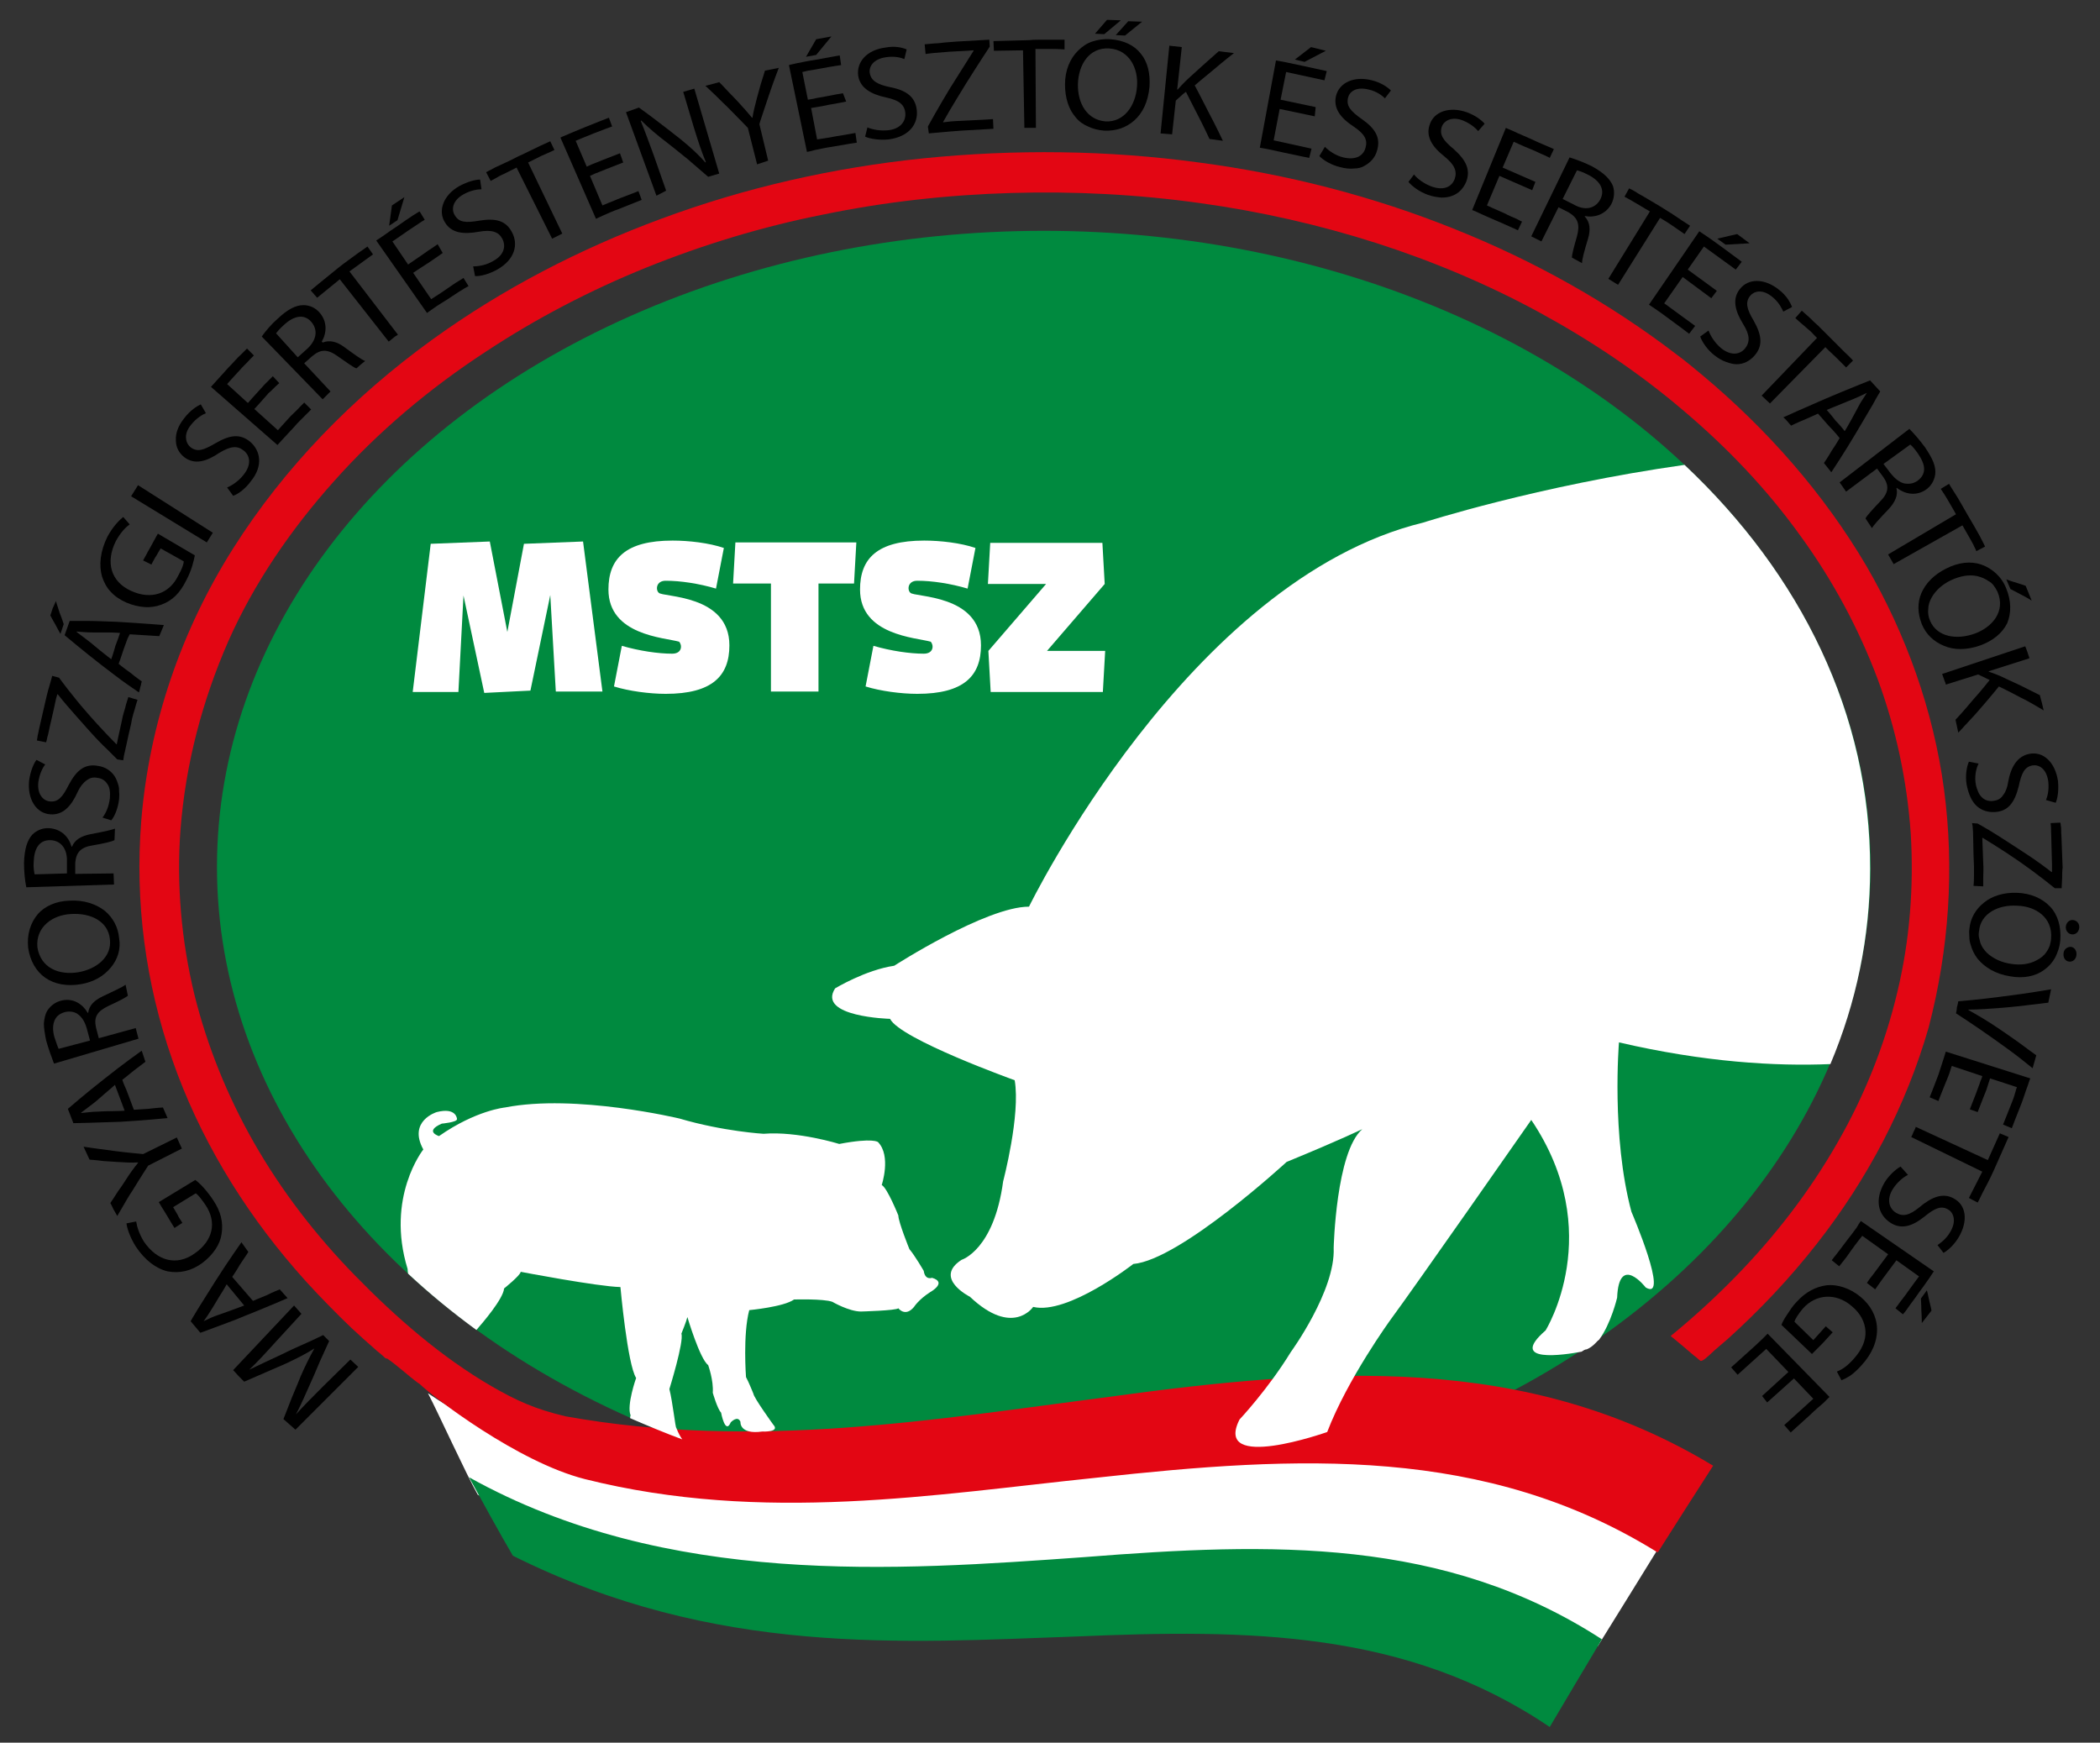
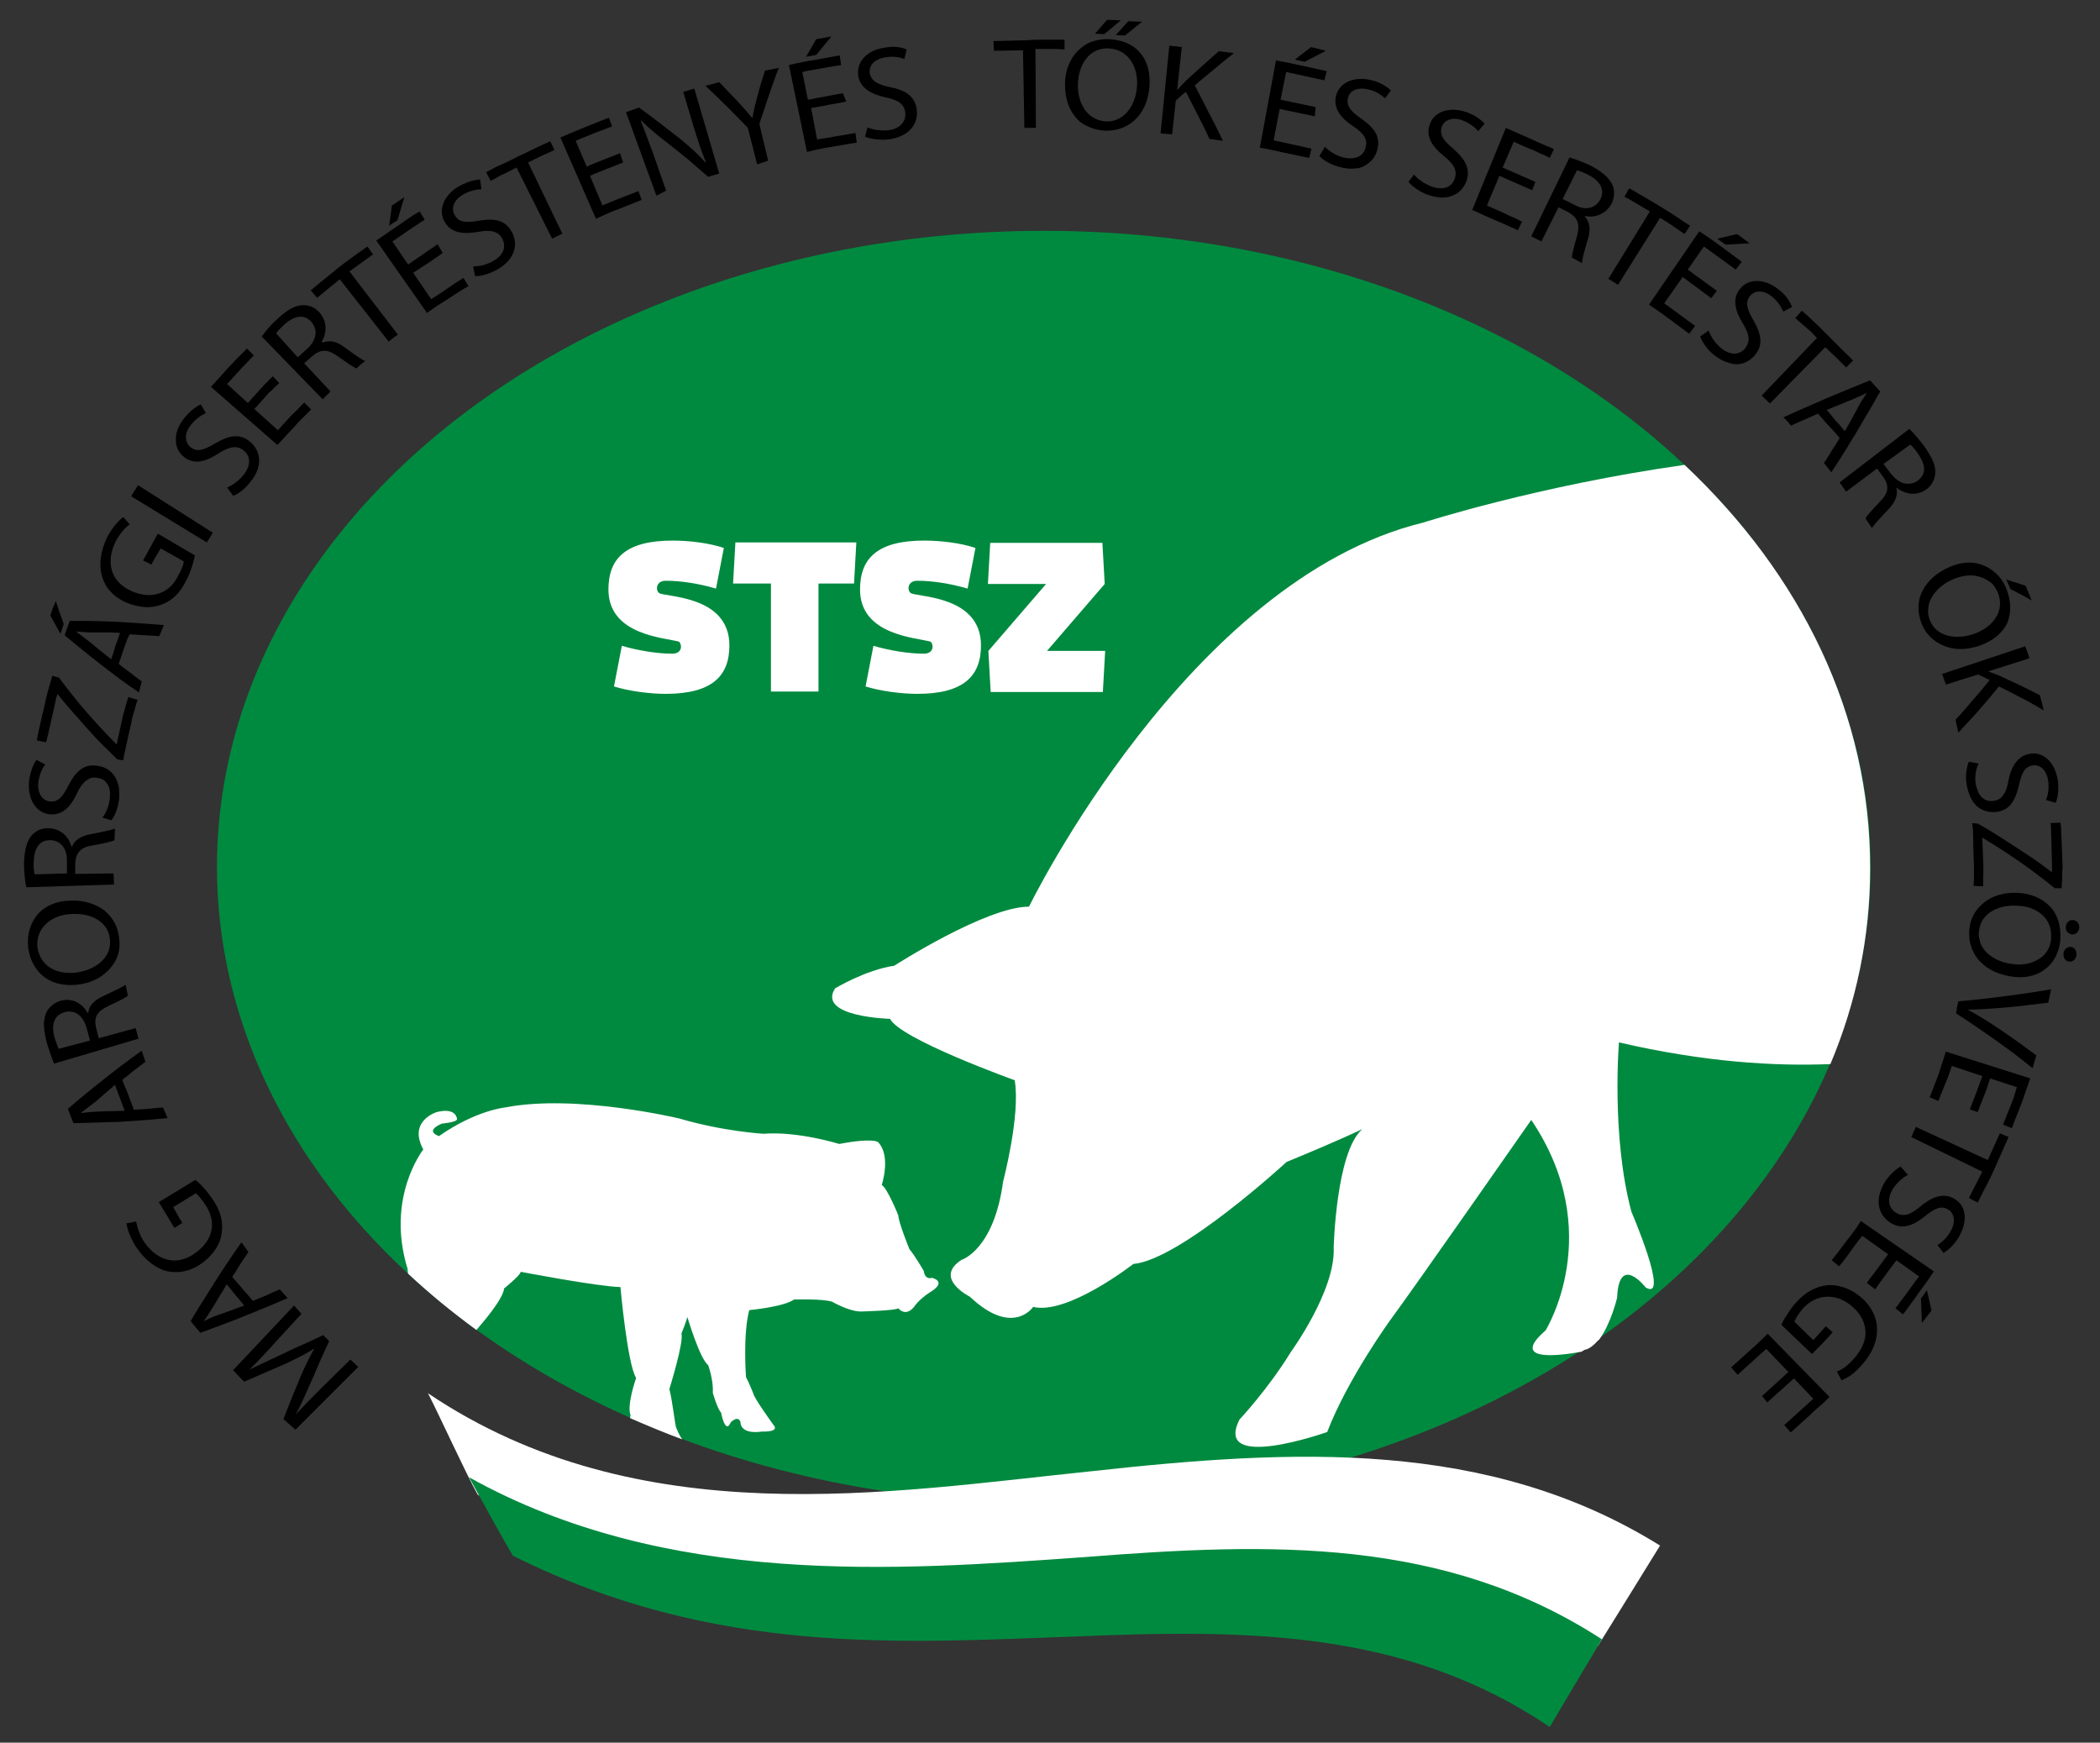
<svg xmlns="http://www.w3.org/2000/svg" x="0px" y="0px" viewBox="0 0 454.9 377.5" style="enable-background:new 0 0 454.9 377.5;" xml:space="preserve">
  <rect x="0" y="0" width="454.9" height="377.5" fill="#333333" stroke="none" />
  <style type="text/css">	.st0{fill:#008A3F;}	.st1{fill:#FFFFFF;}	.st2{fill:#E30613;}</style>
  <g id="alaptónus">
    <ellipse class="st0" cx="226.1" cy="187.8" rx="179.1" ry="137.8" />
  </g>
  <g id="Ebene_8">
    <g>
      <path class="st1" d="M346.1,356.6c-34.2-22-71.8-19.6-112.4-16.3c-40.6,2.9-83.2,4.8-130.2-16.5c-2.5-4.4-8.5-17.6-10.8-22    c45.7,30.8,100,21.4,143.7,16.9c43.7-4.8,85.9-7.1,123.2,16.1C355.8,341,350,350.3,346.1,356.6z" />
    </g>
  </g>
  <g id="p_x2B_f_x2B_z_1_">
    <g>
      <path d="M65.3,284.6l-1.6-1.8c0,0-3.3,3.5-6.6,7c-3.3,3.5-6.6,7-6.6,7s0.6,0.6,1.2,1.3c0.6,0.6,1.2,1.2,1.2,1.2s2.3-1,4.6-2    c2.3-1,4.6-2,4.6-2c2.3-1.1,4.3-2.1,6-3.2l0,0c-1,1.8-2,3.8-3,6.1c0,0-0.9,2.3-1.9,4.6c-0.9,2.3-1.8,4.6-1.8,4.6l2.6,2.3    c0,0,3.4-3.4,6.8-6.8c3.4-3.4,6.8-6.8,6.8-6.8l-1.7-1.6l-5.9,5.8c-2.1,2.1-4.3,4.3-5.9,6.1l0,0c1.1-2.1,2.1-4.4,3.3-7.1    c0,0,1-2.2,1.9-4.4c1-2.2,2-4.4,2-4.4l-1.3-1.3c0,0-2.2,1.1-4.5,2.1c-2.3,1-4.5,2.1-4.5,2.1c-2.6,1.2-4.9,2.3-7,3.3l0,0    c1.7-1.6,3.9-4,5.7-6L65.3,284.6z" />
      <path d="M50.3,276.6c0,0,0.9-1.3,1.7-2.7c0.9-1.3,1.8-2.7,1.8-2.7l-1.5-2.1c0,0-2.9,4.1-5.7,8.5c-1.4,2.2-2.7,4.3-3.7,5.9    c-1,1.6-1.6,2.7-1.6,2.7l2.1,2.5c0,0,1.2-0.4,3-1.1c1.8-0.7,4.2-1.5,6.5-2.5c4.8-1.9,9.4-3.9,9.4-3.9l-1.7-1.9    c0,0-1.5,0.6-2.9,1.3c-1.5,0.6-2.9,1.2-2.9,1.2L50.3,276.6z M52.9,282.8c0,0-1.4,0.5-2.7,1c-1.4,0.5-2.8,1-2.8,1    c-1.2,0.4-2.3,0.9-3.3,1.4l0,0c0.7-0.9,1.3-1.9,2-3c0,0,0.8-1.3,1.5-2.5c0.8-1.2,1.5-2.5,1.5-2.5L52.9,282.8z" />
      <path d="M34.4,260.4c0,0,0.8,1.4,1.7,2.8c0.8,1.4,1.7,2.8,1.7,2.8l1.7-1.1c0,0-0.1-0.2-0.3-0.5c-0.2-0.3-0.5-0.7-0.7-1.2    c-0.5-0.9-1-1.7-1-1.7l4.9-3c0.5,0.3,1.2,1.2,2.1,2.5c2.5,3.7,1.7,7.7-2.3,10.5c-3.9,2.8-8.1,1.7-11-2.5c-1.1-1.8-1.5-3.2-1.7-4.4    l-2.1,0.4c0.1,1,0.7,2.9,2,5c2,3,4.4,4.8,6.9,5.4c2.6,0.5,5.2-0.1,7.5-1.8c2.4-1.8,3.9-4.1,4.2-6.3c0.4-2.6-0.2-4.9-1.8-7.3    c-1.4-2.1-2.9-3.7-3.9-4.4L34.4,260.4z" />
-       <path d="M38.3,246.4l-7.3,3.6c0,0-0.8-0.1-2-0.2c-1.2-0.1-2.8-0.3-4.4-0.5c-3.2-0.4-6.5-0.9-6.5-0.9l1.3,2.8c0,0,1.5,0.1,3,0.3    c1.5,0.1,3,0.2,3,0.2c1.6,0.1,3.1,0.2,4.5,0.1l0,0.1c-0.9,1.1-1.7,2.2-2.6,3.6c0,0-0.8,1.3-1.7,2.5c-0.8,1.3-1.7,2.6-1.7,2.6    s0.4,0.7,0.7,1.4c0.4,0.7,0.8,1.4,0.8,1.4s0.4-0.7,1-1.7c0.6-1,1.4-2.5,2.3-3.8c1.7-2.8,3.4-5.4,3.4-5.4l7.3-3.7L38.3,246.4z" />
      <path d="M26.5,233.9c0,0,1.3-1,2.5-2c1.3-1,2.5-1.9,2.5-1.9l-0.8-2.4c0,0-4.1,2.9-8.1,6.1c-4.1,3.2-7.9,6.5-7.9,6.5l1.2,3.1    c0,0,5.1-0.1,10.2-0.3c5.1-0.3,10.2-0.8,10.2-0.8l-1-2.3c0,0-1.6,0.1-3.2,0.3c-1.6,0.1-3.1,0.2-3.1,0.2s-0.6-1.6-1.2-3.2    c-0.3-0.8-0.6-1.6-0.9-2.2C26.6,234.3,26.5,233.9,26.5,233.9z M27,240.6c0,0-1.5,0.1-2.9,0.1c-1.5,0-2.9,0.1-2.9,0.1    c-1.2,0-2.5,0.2-3.6,0.3l0-0.1c0.9-0.7,1.9-1.4,2.9-2.2c0,0,1.1-0.9,2.2-1.9c1.1-0.9,2.2-1.9,2.2-1.9L27,240.6z" />
      <path d="M30,225l-0.6-2.3l-8,2.2l-0.6-2.3c-0.5-2.3,0.2-3.5,2.7-4.7c2.2-1,3.7-1.8,4.2-2.2l-0.5-2.4c-0.6,0.5-2.4,1.3-4.9,2.5    c-1.9,0.9-3,2-3.2,3.6l-0.1,0c-1.1-1.9-3.1-3.2-5.5-2.7c-1.5,0.3-2.6,1.2-3.3,2.3c-0.4,0.7-0.6,1.6-0.7,2.7c0,1,0.2,2.2,0.5,3.7    c0.5,1.8,1.2,3.7,1.7,5L30,225z M12.7,227.2c-0.2-0.4-0.5-1.3-0.9-2.5c-0.4-1.4-0.4-2.6,0-3.6c0.4-1,1.2-1.6,2.4-1.9    c1.1-0.2,2.1,0,2.8,0.6c0.8,0.6,1.4,1.6,1.8,3l0.7,2.6L12.7,227.2z" />
      <path d="M6.1,205.3c0.4,2.8,1.7,5.1,3.7,6.5c2,1.4,4.7,1.9,7.7,1.4c2.9-0.5,5-1.8,6.5-3.6c1.5-1.8,2.2-4,1.8-6.4    c-0.2-2.3-1.3-4.4-3.1-5.9c-0.9-0.7-2-1.3-3.3-1.7c-1.3-0.4-2.7-0.6-4.4-0.5c-2.9,0.1-5.3,1.2-6.8,2.9    C6.6,199.9,5.8,202.4,6.1,205.3z M8.1,205.2c-0.4-4.5,3.4-7,7.2-7.2c4.4-0.3,8.1,1.6,8.5,5.4c0.5,3.8-2.8,6.5-6.8,7.2    C12.8,211.3,8.8,209.7,8.1,205.2z" />
      <path d="M24.7,191.6l-0.1-2.4l-8.3,0.1c0,0,0-0.6,0-1.2c0-0.6,0-1.2,0-1.2c0.2-2.3,1.2-3.4,3.9-3.8c2.4-0.4,4-0.8,4.6-1.1l0.1-2.5    c-0.8,0.3-2.6,0.7-5.3,1.2c-2,0.4-3.4,1.2-4,2.7l-0.1,0c-0.6-2.1-2.2-3.8-4.8-4c-1.5-0.1-2.8,0.5-3.7,1.4    c-1.1,1.2-1.7,3.1-1.8,6.1c0,1.9,0.2,3.9,0.5,5.3L24.7,191.6z M7.5,189.4c-0.1-0.5-0.3-1.4-0.2-2.7c0.1-2.9,1.2-4.8,3.7-4.7    c2.2,0.1,3.6,1.9,3.5,4.6c0,0,0,0.7,0,1.3c0,0.7,0,1.3,0,1.3L7.5,189.4z" />
      <path d="M24.1,177.7c0.8-0.9,1.5-2.8,1.7-4.6c0-0.5,0.1-1.1,0-1.5c0-0.5,0-0.9-0.1-1.3c-0.2-0.8-0.5-1.6-0.9-2.2    c-0.8-1.2-2.1-2-3.6-2.2c-2.8-0.5-4.6,0.9-6.3,4.1c-1.3,2.6-2.3,3.8-4.1,3.6c-1.3-0.1-2.8-1.4-2.5-4.2c0.3-1.9,1-3.2,1.5-3.8    l-1.9-1c-0.6,0.8-1.3,2.4-1.6,4.5c-0.4,4.1,1.6,7.1,4.6,7.3c2.7,0.2,4.5-1.7,5.9-4.8c0.6-1.3,1.3-2.1,2-2.6    c0.7-0.5,1.4-0.7,2.3-0.5c1,0.1,1.7,0.6,2.2,1.4c0.5,0.7,0.6,1.8,0.5,3c-0.2,1.7-0.8,3.2-1.6,4.2L24.1,177.7z" />
      <path d="M26.7,164.7c0,0,0-0.2,0.1-0.6c0-0.4,0.2-0.9,0.3-1.5c0.3-1.2,0.6-2.9,1-4.5c0.2-0.8,0.4-1.7,0.5-2.4    c0.2-0.8,0.4-1.5,0.6-2.1c0.3-1.2,0.6-2,0.6-2l-2-0.6c0,0-0.2,0.6-0.5,1.6c-0.2,1-0.7,2.2-0.9,3.5c-0.6,2.6-1.1,5.1-1.1,5.1    l-0.1,0c0,0-3.3-3.3-6.4-6.9c-1.6-1.8-3-3.6-4.2-5.1c-1.1-1.4-1.8-2.4-1.8-2.4l-1.5-0.4c0,0-0.2,0.9-0.6,2.2    c-0.2,0.6-0.4,1.4-0.6,2.2c-0.2,0.8-0.4,1.7-0.6,2.6c-0.4,1.8-0.8,3.5-1.1,4.8c-0.1,0.7-0.3,1.2-0.3,1.6c-0.1,0.4-0.1,0.6-0.1,0.6    l2,0.4c0,0,0-0.2,0.1-0.4c0.1-0.3,0.1-0.7,0.3-1.2c0.2-1,0.5-2.3,0.8-3.6c0.3-1.3,0.6-2.6,0.8-3.6c0.1-0.5,0.2-0.9,0.3-1.2    c0.1-0.3,0.1-0.4,0.1-0.4l0.1,0c0,0,0.2,0.2,0.5,0.6c0.3,0.4,0.8,1,1.4,1.7c1.2,1.4,2.8,3.2,4.4,5c1.6,1.8,3.2,3.5,4.5,4.7    c0.6,0.6,1.1,1.1,1.5,1.5c0.4,0.4,0.6,0.6,0.6,0.6L26.7,164.7z" />
      <path d="M28.1,137.4c0,0,1.6,0.1,3.2,0.2c1.6,0.1,3.2,0.2,3.2,0.2l1-2.4c0,0-5-0.4-10.1-0.7c-2.6-0.1-5.1-0.2-7.1-0.2    c-1.9,0-3.2,0-3.2,0l-1.1,3.1c0,0,3.9,3.3,7.9,6.4c2,1.5,4,3.1,5.6,4.2c1.6,1.1,2.6,1.8,2.6,1.8s0.2-0.6,0.3-1.2    c0.1-0.3,0.2-0.6,0.2-0.8c0.1-0.2,0.1-0.4,0.1-0.4s-1.3-0.9-2.5-1.9c-1.3-0.9-2.5-1.9-2.5-1.9s0.6-1.6,1.1-3.2    c0.3-0.8,0.6-1.6,0.8-2.2C27.9,137.8,28.1,137.4,28.1,137.4z M24.1,142.8c0,0-1.2-0.9-2.3-1.8c-1.1-0.9-2.3-1.9-2.3-1.9    c-1-0.8-2-1.5-2.9-2.2l0-0.1c1.1,0.1,2.3,0.2,3.6,0.2c0,0,1.5,0,2.9,0c1.5,0,2.9,0.1,2.9,0.1s-0.1,0.3-0.3,0.9    c-0.2,0.5-0.4,1.2-0.7,1.9C24.6,141.4,24.1,142.8,24.1,142.8z M10.9,133.3c0,0,0.5,1,1.1,2c0.5,1,1.1,2,1.1,2l0.7-2.1    c0,0-0.4-1.3-0.9-2.5c-0.4-1.3-0.8-2.5-0.8-2.5s-0.3,0.8-0.7,1.6C11.2,132.5,10.9,133.3,10.9,133.3z" />
      <path d="M34.2,115.6c0,0-0.8,1.4-1.6,2.9c-0.4,0.7-0.8,1.4-1.1,2c-0.3,0.5-0.5,0.9-0.5,0.9l1.8,0.9c0,0,0.1-0.2,0.3-0.6    c0.2-0.3,0.4-0.8,0.7-1.2c0.5-0.9,1-1.7,1-1.7l5,2.8c0,0.6-0.4,1.7-1.2,3.1c-1.9,3.9-5.8,5.3-10.2,3.3c-4.4-2-5.6-6.2-3.3-10.8    c1-1.8,2-2.9,3-3.6l-1.4-1.6c-0.8,0.6-2.2,2-3.4,4.2c-1.6,3.2-1.9,6.2-1.2,8.7c0.4,1.2,1,2.4,1.9,3.3c0.9,1,2,1.7,3.3,2.3    c1.4,0.6,2.7,0.9,4,1c1.3,0.1,2.5-0.1,3.6-0.5c2.5-0.9,4.1-2.6,5.4-5.2c1.2-2.2,1.7-4.4,1.9-5.5L34.2,115.6z" />
      <path d="M28.4,107.5l16.4,10l1.3-2.1l-16.2-10.3L28.4,107.5z" />
      <path d="M50.5,107.4c1.2-0.4,2.8-1.7,3.8-3.1c2.8-3.4,2.1-6.7-0.1-8.6c-2.2-1.8-4.4-1.5-7.5,0.3c-2.6,1.5-3.9,2-5.4,0.9    c-0.5-0.4-0.9-1-1-1.9c-0.1-0.9,0.2-1.9,1.1-3c1.2-1.5,2.5-2.2,3.2-2.5l-1.1-1.9c-0.9,0.4-2.3,1.3-3.6,3c-1.3,1.6-1.9,3.3-1.8,4.8    c0,1.5,0.7,2.8,1.9,3.7c2.2,1.6,4.7,0.9,7.5-1c2.5-1.5,3.9-1.6,5.3-0.5c1.5,1.2,1.6,3.2,0,5.2c-1,1.3-2.4,2.3-3.6,2.8L50.5,107.4z    " />
      <path d="M59.1,81.5c0,0-0.3,0.3-0.9,0.9c-0.3,0.3-0.6,0.6-0.9,0.9c-0.3,0.3-0.6,0.7-1,1.1c-1.3,1.4-2.6,2.9-2.6,2.9l-4.5-4.1    c0,0,1.4-1.6,2.9-3.2c0.7-0.8,1.5-1.5,2-2.1c0.6-0.6,0.9-0.9,0.9-0.9l-1.5-1.5c0,0-0.5,0.5-1.3,1.3c-0.8,0.7-1.7,1.8-2.7,2.8    c-1.9,2.1-3.8,4.2-3.8,4.2l14.4,12.6c0,0,1.8-2,3.6-3.9c0.4-0.5,0.9-1,1.3-1.4c0.4-0.4,0.9-0.9,1.2-1.2c0.7-0.7,1.2-1.2,1.2-1.2    l-1.5-1.5c0,0-0.4,0.4-0.9,0.9c-0.5,0.6-1.3,1.3-2,2c-1.4,1.5-2.8,3.1-2.8,3.1l-5.1-4.6c0,0,1.3-1.4,2.6-2.9c0.3-0.4,0.6-0.7,1-1    c0.3-0.3,0.6-0.6,0.9-0.9c0.5-0.5,0.9-0.8,0.9-0.8L59.1,81.5z" />
      <path d="M69.9,86.5l1.7-1.7l-5.7-6.1c0,0,0.4-0.4,0.9-0.8c0.4-0.4,0.9-0.8,0.9-0.8c1.8-1.5,3.3-1.5,5.5,0.1c2,1.4,3.4,2.4,4,2.6    c0,0,0.5-0.4,0.9-0.8c0.5-0.4,1-0.8,1-0.8c-0.8-0.3-2.3-1.4-4.5-3c-1.6-1.2-3.2-1.6-4.7-1L69.7,74c1.1-1.9,1.2-4.3-0.4-6.2    c-1-1.2-2.3-1.7-3.6-1.7c-1.6,0-3.4,0.9-5.5,2.9c-0.7,0.6-1.4,1.3-2,2c-0.6,0.7-1.1,1.3-1.5,1.9L69.9,86.5z M59.8,72.2    c0.3-0.4,0.9-1.1,1.8-1.9c2.1-1.9,4.3-2.4,5.9-0.5c1.4,1.7,1.1,3.9-1,5.8l-2,1.8L59.8,72.2z" />
      <path d="M84.2,74c0,0,0.5-0.4,1-0.8c0.2-0.2,0.5-0.4,0.7-0.5c0.2-0.1,0.3-0.2,0.3-0.2L75.7,58.8l5.1-3.7l-1.2-1.7    c0,0-0.8,0.6-2,1.4c-1.2,0.9-2.8,2-4.3,3.2c-3,2.4-6,4.9-6,4.9l1.4,1.6l4.9-4L84.2,74z" />
      <path d="M94.8,52.9c0,0-0.4,0.3-1,0.7c-0.6,0.4-1.4,0.9-2.2,1.5c-1.6,1.1-3.2,2.2-3.2,2.2l-3.4-5c0,0,1.8-1.2,3.5-2.4    c0.9-0.6,1.8-1.2,2.4-1.6c0.3-0.2,0.6-0.4,0.8-0.5c0.2-0.1,0.3-0.2,0.3-0.2l-1.1-1.8c0,0-0.6,0.3-1.5,0.9    c-0.9,0.6-2.1,1.4-3.2,2.2c-1.2,0.8-2.4,1.6-3.2,2.2c-0.9,0.6-1.5,1-1.5,1l11,15.7c0,0,0.5-0.4,1.4-1c0.8-0.6,2-1.3,3.1-2    c1.1-0.7,2.2-1.5,3.1-2c0.4-0.3,0.8-0.5,1-0.6c0.3-0.2,0.4-0.2,0.4-0.2l-1.1-1.8c0,0-0.4,0.3-1.1,0.7c-0.7,0.4-1.5,1-2.4,1.6    c-1.7,1.2-3.5,2.3-3.5,2.3l-3.9-5.7c0,0,1.6-1.1,3.2-2.1c0.8-0.5,1.6-1.1,2.2-1.5c0.6-0.4,1-0.7,1-0.7L94.8,52.9z M84.9,44.5    l-0.6,4.4l1.8-1.2l1.5-5L84.9,44.5z" />
      <path d="M102.9,59.8c1.2,0.1,3.2-0.5,4.8-1.4c3.9-2.2,4.6-5.5,3.2-8.1c-1.3-2.5-3.5-3.1-7.1-2.5c-2.9,0.5-4.4,0.4-5.3-1.2    c-0.7-1.1-0.6-3.1,1.9-4.5c1.6-0.9,3.1-1.1,3.9-1.1l-0.3-2.1c-1,0-2.6,0.4-4.5,1.4c-3.5,2-4.7,5.4-3.1,7.9c1.4,2.3,4,2.6,7.3,2    c2.8-0.5,4.3,0,5.1,1.5c0.9,1.7,0.3,3.6-1.9,4.8c-1.5,0.9-3.1,1.2-4.4,1.2L102.9,59.8z" />
      <path d="M119.6,51.7l2.2-1.1l-7.4-15.4c0,0,1.4-0.7,2.8-1.4c1.4-0.6,2.9-1.3,2.9-1.3l-0.9-1.9c0,0-0.9,0.4-2.2,1    c-1.3,0.6-3,1.5-4.8,2.3c-1.7,0.9-3.5,1.7-4.8,2.3c-1.3,0.7-2.1,1.1-2.1,1.1l1,1.9c0,0,0.3-0.2,0.9-0.5c0.5-0.3,1.2-0.7,1.9-1    c1.4-0.7,2.8-1.4,2.8-1.4L119.6,51.7z" />
      <path d="M134.3,33.2c0,0-1.8,0.7-3.6,1.4c-0.9,0.4-1.8,0.7-2.5,1c-0.7,0.3-1.1,0.5-1.1,0.5l-2.4-5.6c0,0,0.5-0.2,1.2-0.5    c0.7-0.3,1.7-0.7,2.7-1.1c2-0.8,4-1.5,4-1.5l-0.7-1.9c0,0-2.6,1-5.3,2.1c-1.3,0.5-2.6,1.1-3.6,1.5c-1,0.4-1.6,0.7-1.6,0.7    l7.7,17.6c0,0,0.6-0.3,1.5-0.7c0.9-0.4,2.2-1,3.4-1.4c2.5-1,5-2,5-2l-0.7-1.9c0,0-2,0.8-3.9,1.5c-1,0.4-2,0.8-2.7,1.1    c-0.7,0.3-1.2,0.5-1.2,0.5l-2.7-6.4c0,0,0.4-0.2,1.1-0.5c0.7-0.3,1.6-0.6,2.5-1c1.8-0.7,3.6-1.4,3.6-1.4L134.3,33.2z" />
      <path d="M144.3,41.3l-2.7-7.7c-1.1-3-1.9-5.2-2.8-7.4l0.1-0.1c1.6,1.6,3.6,3.3,5.6,4.8c0,0,2.3,1.8,4.5,3.6    c2.2,1.9,4.4,3.8,4.4,3.8l2.4-0.7l-5.4-18.4l-2.4,0.7l2.3,7.7c0.9,2.9,1.6,5.1,2.6,7.5l-0.1,0.1c-1.4-1.6-3.1-3.2-5.2-4.9    c0,0-0.6-0.5-1.4-1.1c-0.9-0.7-2-1.6-3.1-2.4c-2.3-1.8-4.7-3.5-4.7-3.5l-2.8,1l6.6,18.1L144.3,41.3z" />
      <path d="M166.4,34.8l-1.9-7.9c0,0,0.2-0.8,0.6-1.9c0.4-1.2,0.9-2.7,1.4-4.2c1-3,2.2-6.1,2.2-6.1l-3,0.6c0,0-0.4,1.4-0.9,2.9    c-0.4,1.5-0.8,2.9-0.8,2.9c-0.4,1.6-0.8,3-1,4.4l-0.1,0c-0.9-1.1-1.8-2.1-2.9-3.3c0,0-1-1.1-2.1-2.2c-1-1.1-2.1-2.2-2.1-2.2    s-0.7,0.2-1.5,0.4c-0.7,0.2-1.5,0.4-1.5,0.4s0.6,0.5,1.5,1.4c0.9,0.8,2,2,3.2,3.1c2.3,2.3,4.5,4.6,4.5,4.6l2,7.9L166.4,34.8z" />
      <path d="M182.6,20.2c0,0-1.9,0.3-3.8,0.7c-1,0.2-1.9,0.3-2.6,0.5c-0.7,0.1-1.2,0.2-1.2,0.2l-1.2-6c0,0,0.5-0.1,1.3-0.3    c0.8-0.1,1.8-0.3,2.9-0.5c2.1-0.4,4.2-0.7,4.2-0.7l-0.3-2.1c0,0-2.8,0.5-5.5,1c-1.4,0.2-2.8,0.5-3.8,0.7c-1,0.2-1.7,0.4-1.7,0.4    l3.9,18.8c0,0,0.7-0.1,1.7-0.4c1-0.2,2.3-0.5,3.7-0.7c2.7-0.5,5.4-0.9,5.4-0.9l-0.3-2.1c0,0-2.1,0.4-4.1,0.7    c-1,0.2-2.1,0.4-2.9,0.5c-0.8,0.1-1.3,0.2-1.3,0.2l-1.3-6.8c0,0,0.5-0.1,1.2-0.2c0.7-0.1,1.7-0.3,2.6-0.5c1.9-0.3,3.8-0.7,3.8-0.7    L182.6,20.2z M176.8,8.5l-2.2,3.8l2.2-0.4l3.3-4L176.8,8.5z" />
      <path d="M187.4,29.6c1.1,0.5,3.2,0.8,5.1,0.6c4.5-0.6,6.4-3.4,6.1-6.3c-0.3-2.8-2.1-4.3-5.7-5c-2.9-0.6-4.2-1.4-4.5-3.1    c-0.2-1.3,0.7-3,3.5-3.4c1.9-0.3,3.3,0.1,4,0.4l0.5-2.1c-0.5-0.2-1.1-0.4-1.9-0.5c-0.8-0.1-1.7-0.1-2.7,0.1    c-4,0.5-6.3,3.1-5.9,6.1c0.4,2.6,2.7,4,6,4.7c2.8,0.6,4,1.5,4.2,3.3c0.2,1.9-1.1,3.5-3.6,3.8c-1.7,0.2-3.4-0.1-4.6-0.6L187.4,29.6    z" />
-       <path d="M201.2,28.9c0,0,0.9-0.1,2.2-0.2c1.3-0.1,3.1-0.3,4.8-0.4c3.5-0.2,7-0.4,7-0.4l-0.1-2.1c0,0-2.7,0.2-5.4,0.3    c-1.4,0.1-2.7,0.1-3.7,0.2c-1,0.1-1.7,0.2-1.7,0.2l0-0.1c0,0,0.6-1,1.5-2.6c0.9-1.5,2.1-3.5,3.4-5.6c2.5-4,5.2-8.1,5.2-8.1    l-0.1-1.5c0,0-3.5,0.2-7,0.4c-0.9,0.1-1.7,0.1-2.6,0.2c-0.8,0.1-1.6,0.2-2.2,0.2c-1.3,0.1-2.2,0.2-2.2,0.2l0.2,2.1    c0,0,0.6-0.1,1.6-0.2c1-0.1,2.3-0.2,3.6-0.3c2.6-0.1,5.2-0.3,5.2-0.3l0,0.1c0,0-2.6,4.1-5.1,8.1c-2.5,4.1-4.8,8.3-4.8,8.3    L201.2,28.9z" />
      <path d="M221.9,27.7l2.5,0l-0.1-17.1c0,0,0.4,0,1,0c0.6,0,1.4,0,2.2,0c1.6,0,3.1,0.1,3.1,0.1l0-2.1c0,0-1,0-2.4,0    c-0.7,0-1.6,0-2.5,0c-0.9,0-1.9,0-2.8,0.1c-3.8,0.1-7.7,0.2-7.7,0.2l0.1,2.1l6.3-0.1L221.9,27.7z" />
      <path d="M240.5,8.5c-1.4-0.1-2.7,0.1-3.9,0.5c-1.2,0.4-2.2,1.1-3.1,2c-1.7,1.7-2.8,4.2-2.8,7.3c0,2.9,0.8,5.4,2.3,7.1    c0.7,0.9,1.7,1.6,2.7,2c1,0.5,2.2,0.8,3.5,0.9c2.5,0.1,4.7-0.6,6.5-2.2c1.8-1.6,3-4,3.3-7.3c0.2-2.9-0.4-5.4-1.9-7.2    C245.7,9.8,243.4,8.7,240.5,8.5z M240.3,10.5c4.4,0.3,6.3,4.4,6,8.2c-0.3,4.3-2.9,7.8-6.8,7.6c-4-0.3-6.1-3.9-6-8.1    C233.6,14.1,235.9,10.2,240.3,10.5z M239.8,4.3l-2.6,3l2,0.1l3.6-3L239.8,4.3z M244.4,4.6l-2.7,3l2,0.1l3.7-3L244.4,4.6z" />
      <path d="M251.4,28.9l2.5,0.2l0.8-7.3c0,0,0.5-0.5,1.1-1c0.5-0.5,1.1-0.9,1.1-0.9s1.3,2.6,2.6,5.1c1.3,2.5,2.5,5.1,2.5,5.1l2.9,0.4    c0,0-1.4-3-3-6c-1.5-3-3.1-6-3.1-6s2.1-1.8,4.2-3.5c2.1-1.8,4.3-3.5,4.3-3.5l-3.3-0.4c0,0-1.8,1.6-3.6,3.2    c-1.8,1.6-3.5,3.2-3.5,3.2c-0.6,0.6-1.2,1.2-1.8,1.9l-0.1,0l1-9.2l-2.7-0.3L251.4,28.9z" />
      <path d="M285,23.2l-7.6-1.6l1.2-6l8.3,1.8l0.5-2c0,0-2.8-0.6-5.5-1.2c-1.4-0.3-2.8-0.6-3.8-0.8c-1-0.2-1.7-0.3-1.7-0.3l-3.5,18.9    c0,0,0.7,0.1,1.7,0.3c1,0.2,2.3,0.5,3.7,0.8c2.7,0.6,5.3,1.1,5.3,1.1l0.5-2l-8.2-1.8l1.3-6.8l7.6,1.6L285,23.2z M284,10.2    l-3.5,2.7l2.1,0.5l4.6-2.4L284,10.2z" />
      <path d="M285.8,33.8c0.8,0.9,2.7,2,4.5,2.4c1.1,0.3,2.1,0.4,3,0.3c0.9,0,1.7-0.2,2.3-0.6c1.3-0.7,2.3-1.8,2.7-3.3    c0.8-2.7-0.3-4.7-3.3-6.8c-2.4-1.7-3.4-2.8-3-4.6c0.3-1.3,1.7-2.5,4.5-1.8c1.8,0.4,3,1.4,3.5,1.9l1.3-1.7    c-0.7-0.7-2.1-1.7-4.1-2.2c-3.9-1-7.1,0.5-7.8,3.4c-0.6,2.6,0.9,4.7,3.8,6.6c2.4,1.6,3.1,2.9,2.6,4.6c-0.5,1.9-2.3,2.7-4.8,2.1    c-1.7-0.4-3.1-1.4-4-2.3L285.8,33.8z" />
      <path d="M305.1,39.4c0.8,1,2.5,2.2,4.2,2.8c1.1,0.4,2,0.5,2.9,0.6c0.9,0,1.7-0.1,2.4-0.4c1.4-0.5,2.4-1.6,3-3c1-2.6,0-4.7-2.7-7.1    c-2.3-1.9-3.1-3.1-2.6-4.8c0.4-1.2,2-2.4,4.6-1.4c1.7,0.7,2.8,1.7,3.3,2.3l1.4-1.6c-0.7-0.8-2-1.8-3.9-2.5c-3.8-1.3-7.1-0.1-8,2.7    c-0.9,2.5,0.5,4.8,3.2,6.9c2.2,1.8,2.8,3.2,2.2,4.9c-0.7,1.8-2.5,2.5-5,1.6c-1.6-0.6-3-1.6-3.8-2.6L305.1,39.4z" />
      <path d="M332.6,39.4l-7.1-3.1l2.4-5.6c0,0,1.9,0.9,3.9,1.7c1,0.4,1.9,0.9,2.7,1.2c0.7,0.3,1.2,0.6,1.2,0.6l0.9-1.9    c0,0-0.6-0.3-1.6-0.7c-1-0.4-2.3-1-3.6-1.6c-1.3-0.6-2.6-1.1-3.6-1.6c-1-0.4-1.6-0.7-1.6-0.7l-7.3,17.8c0,0,0.6,0.2,1.6,0.7    c0.9,0.4,2.2,1,3.4,1.5c1.2,0.5,2.5,1.1,3.4,1.5c0.5,0.2,0.9,0.4,1.1,0.5c0.3,0.1,0.4,0.2,0.4,0.2l0.9-1.9c0,0-0.5-0.2-1.2-0.6    c-0.7-0.3-1.7-0.7-2.6-1.2c-1.9-0.8-3.8-1.7-3.8-1.7l2.7-6.4l7.1,3.1L332.6,39.4z" />
      <path d="M331.7,51.2l2.2,1.1l3.7-7.4l2.2,1.1c2,1.2,2.5,2.6,1.8,5.2c-0.7,2.4-1.1,4-1.1,4.6l2.2,1.2c0-0.8,0.5-2.7,1.3-5.3    c0.6-2,0.4-3.6-0.7-4.8l0-0.1c2.1,0.4,4.4-0.3,5.7-2.5c0.7-1.3,0.8-2.8,0.4-4c-0.6-1.5-2-2.9-4.6-4.3c-1.6-0.8-3.5-1.5-4.8-1.9    L331.7,51.2z M341.6,36.9c0.5,0.1,1.3,0.4,2.5,1c2.5,1.3,3.7,3.2,2.5,5.4c-1.1,1.9-3.3,2.4-5.7,1l-2.4-1.2L341.6,36.9z" />
      <path d="M348.4,60.4l2.1,1.3l9.1-14.5c0,0,1.4,0.8,2.7,1.7c1.3,0.9,2.6,1.8,2.6,1.8l1.2-1.8c0,0-0.8-0.5-2-1.3    c-0.6-0.4-1.3-0.9-2.1-1.4c-0.8-0.5-1.6-1-2.4-1.5c-1.7-1-3.3-2-4.6-2.7c-0.6-0.4-1.1-0.7-1.5-0.9c-0.4-0.2-0.6-0.3-0.6-0.3    l-1,1.8c0,0,0.3,0.2,0.9,0.5c0.5,0.3,1.2,0.7,1.9,1.1c1.3,0.8,2.7,1.6,2.7,1.6L348.4,60.4z" />
      <path d="M371.9,63l-6.3-4.6l3.5-5l6.9,5l1.3-1.7c0,0-2.3-1.7-4.6-3.4c-2.3-1.7-4.6-3.2-4.6-3.2L357.2,66c0,0,2.3,1.5,4.4,3.1    c2.2,1.6,4.3,3.2,4.3,3.2l1.3-1.7l-6.7-4.9l4-5.7l6.2,4.6L371.9,63z M376.3,50.7l-4.3,1l1.8,1.3l5.2-0.3L376.3,50.7z" />
      <path d="M368.3,72.9c0.4,1.2,1.6,2.9,3,4c0.9,0.7,1.7,1.2,2.6,1.5c0.8,0.3,1.6,0.5,2.3,0.5c1.5,0,2.8-0.7,3.8-1.8    c1.9-2.1,1.7-4.4-0.1-7.6c-1.5-2.5-1.9-4-0.8-5.4c0.8-1,2.6-1.6,4.8,0.2c1.5,1.2,2.1,2.6,2.4,3.2l1.9-1c-0.2-0.5-0.5-1.1-0.9-1.7    c-0.5-0.7-1.1-1.4-1.9-2c-3.2-2.6-6.7-2.5-8.5-0.2c-1.7,2.1-1.1,4.7,0.7,7.6c1.5,2.4,1.5,3.9,0.4,5.3c-0.6,0.7-1.4,1.1-2.3,1.1    c-0.9,0-1.9-0.4-2.9-1.2c-1.3-1.1-2.2-2.5-2.7-3.8L368.3,72.9z" />
      <path d="M381.6,85.7l1.8,1.7l12-12.2c0,0,1.1,1.1,2.3,2.2c0.6,0.6,1.1,1.1,1.5,1.5c0.4,0.4,0.7,0.7,0.7,0.7l1.5-1.5    c0,0-0.6-0.7-1.7-1.7c-1-1-2.4-2.4-3.8-3.8c-0.7-0.7-1.4-1.4-2-2c-0.7-0.6-1.3-1.2-1.8-1.7c-1.1-1-1.8-1.6-1.8-1.6l-1.4,1.6    c0,0,1.2,1.1,2.4,2.1c0.6,0.5,1.2,1,1.6,1.5c0.4,0.4,0.7,0.7,0.7,0.7L381.6,85.7z" />
      <path d="M398.5,94.9c0,0-0.8,1.4-1.7,2.7c-0.8,1.4-1.7,2.7-1.7,2.7l1.6,2c0,0,2.8-4.2,5.4-8.6c1.3-2.2,2.6-4.4,3.6-6.1    c0.9-1.7,1.6-2.8,1.6-2.8l-2.2-2.4c0,0-4.8,1.9-9.5,3.9c-2.3,1-4.6,2-6.4,2.8c-1.7,0.8-2.9,1.3-2.9,1.3s0.5,0.4,0.9,0.9    c0.4,0.5,0.8,0.9,0.8,0.9s1.4-0.7,2.9-1.3c1.4-0.6,2.9-1.3,2.9-1.3s1.2,1.3,2.3,2.6C397.5,93.6,398.5,94.9,398.5,94.9z     M395.7,88.8c0,0,1.4-0.6,2.7-1.1c1.4-0.6,2.7-1.1,2.7-1.1c1.2-0.5,2.3-1,3.3-1.5l0,0c-0.6,1-1.3,1.9-1.9,3.1c0,0-0.7,1.3-1.4,2.6    c-0.7,1.3-1.5,2.6-1.5,2.6s-0.9-1.2-2-2.3C396.7,89.9,395.7,88.8,395.7,88.8z" />
      <path d="M398.5,104.5l1.4,2l6.7-5l1.4,1.9c1.3,1.9,1.1,3.4-0.8,5.3c-1.7,1.8-2.8,3-3.1,3.6l1.4,2.1c0.4-0.7,1.7-2.1,3.6-4.1    c1.4-1.5,2.1-3,1.7-4.6l0.1,0c1.7,1.3,4,1.8,6.1,0.5c1.3-0.8,2-2.1,2.2-3.4c0.1-0.8,0-1.7-0.4-2.7c-0.4-1-1-2-1.8-3.2    c-1.1-1.5-2.4-3-3.4-4L398.5,104.5z M413.8,96.3c0.4,0.3,1,1,1.7,2c0.8,1.2,1.3,2.3,1.3,3.3c0,1-0.5,1.9-1.5,2.6    c-0.9,0.6-1.9,0.7-2.9,0.5c-1-0.3-1.9-1-2.8-2.1l-1.6-2.1L413.8,96.3z" />
-       <path d="M409,120.1l1.2,2.1l14.9-8.4c0,0,0.8,1.4,1.6,2.8c0.4,0.7,0.8,1.4,1,1.9c0.3,0.5,0.4,0.9,0.4,0.9l1.9-1    c0,0-0.4-0.9-1.1-2.2c-0.7-1.3-1.7-3-2.7-4.7c-1-1.7-1.9-3.4-2.7-4.6c-0.8-1.2-1.3-2.1-1.3-2.1l-1.8,1.1c0,0,0.9,1.3,1.7,2.7    c0.4,0.7,0.8,1.4,1.1,1.9c0.3,0.5,0.5,0.9,0.5,0.9L409,120.1z" />
      <path d="M434.6,127.5c-1-2.6-3.1-4.4-5.4-5.2c-2.3-0.8-5-0.5-7.7,0.9c-2.6,1.3-4.4,3.2-5.3,5.3c-0.9,2.1-0.8,4.4,0.1,6.7    c0.9,2.2,2.6,3.8,4.8,4.7c2.1,0.9,4.8,1,7.9-0.1c2.7-1,4.7-2.6,5.8-4.8C435.7,132.8,435.7,130.2,434.6,127.5z M432.7,128.2    c1.8,4.2-1.1,7.6-4.8,9c-4,1.5-8.3,0.8-9.8-2.7c-0.4-0.9-0.5-1.8-0.4-2.6c0-0.8,0.3-1.7,0.7-2.4c0.8-1.5,2.3-2.9,4.2-3.8    c1.9-0.9,3.9-1.3,5.7-0.9c0.9,0.2,1.8,0.6,2.5,1.1C431.6,126.3,432.2,127.2,432.7,128.2z M438.8,126.9c0,0-1.1-0.4-2.1-0.7    c-1.1-0.3-2.1-0.7-2.1-0.7l0.9,2.1c0,0,1.2,0.6,2.3,1.2c1.2,0.6,2.3,1.3,2.3,1.3L438.8,126.9z" />
      <path d="M420.7,146c0,0,0.2,0.6,0.4,1.1c0.1,0.3,0.2,0.6,0.3,0.8c0.1,0.2,0.1,0.4,0.1,0.4l7-2.2l2.5,1.2c0,0-1.8,2.3-3.7,4.4    c-0.9,1.1-1.8,2.1-2.5,2.9c-0.7,0.8-1.2,1.3-1.2,1.3l0.6,2.8c0,0,0.6-0.6,1.4-1.5c0.8-0.9,2.1-2.2,3.1-3.4    c2.2-2.5,4.3-5.1,4.3-5.1s2.5,1.2,4.9,2.5c1.3,0.6,2.4,1.3,3.3,1.8c0.9,0.5,1.5,0.9,1.5,0.9s-0.2-0.8-0.4-1.7    c-0.1-0.4-0.2-0.8-0.3-1.1c-0.1-0.3-0.1-0.5-0.1-0.5s-2.2-1.1-4.4-2.2c-2.2-1-4.3-2-4.3-2c-0.7-0.3-1.5-0.6-2.4-0.9l0-0.1l8.8-2.8    c0,0,0-0.2-0.1-0.4c-0.1-0.2-0.2-0.6-0.3-0.9c-0.2-0.6-0.5-1.3-0.5-1.3L420.7,146z" />
      <path d="M426.5,165c-0.5,1.1-0.8,3.1-0.5,4.9c0.4,2.1,1.1,3.7,2.2,4.7c1.1,1,2.5,1.4,4,1.3c2.8-0.2,4.2-2,5.1-5.6    c0.6-2.9,1.3-4.2,3-4.5c1.3-0.2,3,0.6,3.4,3.5c0.2,1.9-0.2,3.3-0.5,4l2.1,0.6c0.4-0.9,0.7-2.6,0.5-4.7c-0.6-4.1-3.2-6.5-6.2-5.9    c-2.6,0.5-4,2.8-4.6,6.1c-0.2,1.4-0.7,2.4-1.2,3c-0.5,0.7-1.2,1-2.1,1.1c-1,0.1-1.8-0.2-2.4-0.8c-0.3-0.3-0.6-0.7-0.8-1.2    c-0.2-0.5-0.4-1-0.5-1.6c-0.3-1.6,0-3.3,0.6-4.5L426.5,165z" />
      <path d="M427.2,178.3c0,0,0,0.2,0.1,0.6c0,0.4,0.1,0.9,0.1,1.5c0,1.3,0.1,3,0.1,4.7c0,0.8,0.1,1.7,0.1,2.5c0,0.8,0,1.5,0,2.2    c0,1.3-0.1,2.1-0.1,2.1l2.1,0.1c0,0,0-0.7,0-1.6c0-1,0.1-2.3,0-3.6c-0.1-2.6-0.2-5.3-0.2-5.3l0.1,0c0,0,4,2.4,7.9,5.1    c2,1.4,3.9,2.8,5.3,3.9c1.4,1.1,2.4,1.9,2.4,1.9l1.5,0c0,0,0-0.9,0.1-2.2c0-0.7,0-1.5,0.1-2.3c0-0.8-0.1-1.7-0.1-2.6    c-0.1-1.8-0.1-3.6-0.2-4.9c0-0.7,0-1.2-0.1-1.6c0-0.4-0.1-0.6-0.1-0.6l-2.1,0.1c0,0,0.1,0.7,0.1,1.7c0,1,0.1,2.3,0.1,3.6    c0,1.3,0.1,2.6,0.1,3.6c0,1,0,1.7,0,1.7l-0.1,0c0,0-0.9-0.7-2.4-1.8c-1.5-1.1-3.5-2.4-5.5-3.7c-2-1.3-4-2.6-5.5-3.5    c-1.5-0.9-2.6-1.5-2.6-1.5L427.2,178.3z" />
      <path d="M446.3,203.6c0.2-2.8-0.5-5.4-2.2-7.2c-1.7-1.8-4.2-2.9-7.2-3c-2.9-0.1-5.4,0.7-7.1,2.1c-1.8,1.4-3,3.4-3.2,5.8    c-0.1,0.6,0,1.2,0,1.7c0,0.6,0.1,1.1,0.3,1.7c0.3,1.1,0.8,2.1,1.5,3c1.5,1.8,3.8,3.3,7.1,3.8c2.8,0.5,5.4,0,7.3-1.4    c1-0.7,1.8-1.6,2.4-2.7C445.7,206.4,446.2,205.1,446.3,203.6z M444.3,203.3c0,0.6-0.2,1.1-0.3,1.6c-0.2,0.5-0.4,0.9-0.7,1.3    c-0.5,0.8-1.3,1.4-2.1,1.8c-1.6,0.9-3.6,1.1-5.5,0.8c-2.2-0.3-4-1.2-5.3-2.4c-0.6-0.6-1.1-1.3-1.4-2.1c-0.1-0.4-0.2-0.8-0.3-1.2    c-0.1-0.4-0.1-0.9,0-1.4c0.3-3.8,4.2-5.8,8.3-5.5C441,196.3,444.7,198.8,444.3,203.3z M447.5,200.7c-0.1,0.9,0.5,1.6,1.3,1.7    c0.8,0.1,1.5-0.5,1.6-1.4c0.1-0.9-0.5-1.6-1.3-1.7C448.3,199.2,447.6,199.8,447.5,200.7z M447,206.5c-0.1,1,0.4,1.7,1.2,1.8    c0.8,0.1,1.5-0.5,1.6-1.4c0.1-0.9-0.4-1.7-1.2-1.8C447.8,205.1,447.1,205.6,447,206.5z" />
      <path d="M423.7,219.5c0,0,4.2,2.7,8.4,5.7c2.1,1.5,4.2,3,5.7,4.2c1.5,1.2,2.5,2,2.5,2s0.2-0.7,0.4-1.4c0.2-0.7,0.4-1.4,0.4-1.4    s-2.1-1.5-4.1-3c-2.1-1.5-4.2-2.9-4.2-2.9c-2.2-1.5-4.4-2.8-6.4-3.9l0-0.1c2.3,0,4.8-0.2,7.4-0.4c0,0,2.5-0.2,4.9-0.5    c2.5-0.3,5-0.6,5-0.6l0.6-2.9c0,0-5.1,0.9-10.1,1.5c-5,0.7-10,1.1-10,1.1s-0.1,0.7-0.3,1.3C423.9,218.8,423.7,219.5,423.7,219.5z" />
      <path d="M428.4,240.9c0,0,0.7-1.8,1.4-3.6c0.4-0.9,0.7-1.8,0.9-2.5c0.2-0.7,0.4-1.2,0.4-1.2l5.8,1.9c0,0-0.2,0.5-0.4,1.3    c-0.2,0.8-0.6,1.8-1,2.8c-0.8,2-1.6,4-1.6,4l1.9,0.8c0,0,1-2.7,2.1-5.4c0.5-1.3,0.9-2.7,1.3-3.7c0.3-1,0.6-1.7,0.6-1.7l-18.3-5.8    c0,0-0.2,0.6-0.5,1.6c-0.3,0.9-0.7,2.2-1.1,3.4c-0.9,2.4-1.9,4.9-1.9,4.9l1.9,0.8c0,0,0.7-1.9,1.5-3.8c0.4-1,0.8-1.9,1-2.6    c0.2-0.7,0.4-1.2,0.4-1.2l6.6,2.2c0,0-0.1,0.5-0.4,1.1c-0.2,0.7-0.6,1.6-0.9,2.5c-0.7,1.8-1.4,3.6-1.4,3.6L428.4,240.9z" />
      <path d="M415,244.1c0,0-0.2,0.6-0.5,1.1c-0.2,0.6-0.5,1.1-0.5,1.1l15.4,7.5l-2.9,5.7l1.9,1c0,0,0.5-0.9,1.1-2.2    c0.7-1.3,1.6-3,2.4-4.8c1.6-3.6,3.2-7.2,3.2-7.2l-1.9-0.8l-2.6,5.8L415,244.1z" />
      <path d="M411.7,252.7c-1.1,0.6-2.6,2-3.5,3.5c-2.2,3.8-1.3,6.9,1.2,8.6c1.2,0.8,2.3,1,3.5,0.8c1.2-0.2,2.5-0.9,3.9-2    c2.3-1.9,3.7-2.5,5.2-1.6c1.1,0.6,1.9,2.4,0.5,4.8c-0.9,1.6-2.2,2.5-2.8,2.9l1.3,1.7c0.9-0.5,2.2-1.6,3.3-3.4    c2.1-3.6,1.6-7-1.1-8.4c-2.3-1.3-4.8-0.3-7.4,1.9c-2.2,1.8-3.6,2.1-5.1,1.2c-1.6-1-2-3-0.7-5.1c0.9-1.4,2.1-2.5,3.3-3.1    L411.7,252.7z" />
      <path d="M406.2,279.3c0,0,0.3-0.4,0.7-1c0.4-0.6,1-1.4,1.6-2.2c1.2-1.6,2.3-3.1,2.3-3.1l4.9,3.5c0,0-1.3,1.7-2.5,3.4    c-0.6,0.9-1.3,1.7-1.8,2.4c-0.2,0.3-0.4,0.6-0.6,0.8c-0.1,0.2-0.2,0.3-0.2,0.3l1.6,1.3c0,0,0.5-0.5,1.1-1.4c0.6-0.9,1.5-2,2.3-3.2    c0.8-1.1,1.7-2.3,2.3-3.2c0.6-0.9,1-1.5,1-1.5l-15.8-10.9c0,0-0.4,0.5-0.9,1.4c-0.6,0.8-1.4,1.9-2.2,2.9c-0.8,1.1-1.6,2.1-2.2,2.9    c-0.3,0.4-0.6,0.7-0.7,0.9c-0.2,0.2-0.3,0.4-0.3,0.4l1.6,1.3c0,0,0.3-0.4,0.8-1c0.5-0.6,1.1-1.4,1.7-2.3c1.2-1.7,2.5-3.3,2.5-3.3    l5.6,4c0,0-1.1,1.5-2.3,3.1c-0.6,0.8-1.1,1.5-1.6,2.1c-0.4,0.6-0.7,1-0.7,1L406.2,279.3z M418.4,283.9c0,0-0.2-1.1-0.5-2.2    c-0.2-1.1-0.5-2.2-0.5-2.2l-1.3,1.8c0,0,0.1,1.3,0.1,2.6c0.1,1.3,0.1,2.7,0.1,2.7L418.4,283.9z" />
      <path d="M392.5,293.3c0,0,0.3-0.3,0.7-0.7c0.4-0.4,1-1,1.6-1.6c1.1-1.2,2.2-2.4,2.2-2.4l-1.5-1.3l-2.7,3l-4.1-4    c0.2-0.6,0.8-1.6,1.8-2.8c1.5-1.7,3.3-2.5,5.1-2.6c1.8-0.1,3.8,0.5,5.6,2.1c1.8,1.5,2.8,3.4,2.9,5.4c0.1,2-0.8,4-2.5,5.9    c-1.4,1.6-2.6,2.4-3.7,2.8l1,1.9c0.5-0.2,1.1-0.5,1.9-1c0.7-0.5,1.6-1.3,2.4-2.2c2.4-2.6,3.5-5.4,3.4-8.1c-0.1-2.6-1.4-5-3.6-6.8    c-2.3-1.9-5-2.7-7.2-2.5c-2.5,0.3-4.7,1.5-6.6,3.6c-0.9,0.9-1.5,1.9-2.1,2.8c-0.6,0.9-1,1.6-1.2,2.2L392.5,293.3z" />
      <path d="M382.8,303.8l5.8-5.2l4.2,4.4l-6.3,5.7l1.4,1.6c0,0,2.1-1.9,4.2-3.8c1-1,2.1-1.9,2.9-2.6c0.8-0.8,1.3-1.3,1.3-1.3    l-13.4-13.7c0,0-0.5,0.5-1.2,1.2c-0.7,0.7-1.7,1.6-2.7,2.5c-2,1.8-4,3.6-4,3.6l1.4,1.6l6.2-5.6l4.8,5l-5.7,5.2L382.8,303.8z" />
    </g>
    <g>
      <g>
        <path class="st0" d="M335.7,374.1c-31-21-65.3-21.2-102.7-19.6c-37.4,1.3-78,4.4-121.9-17.5c-2.6-4.4-7.1-12.6-9.5-17     c42.9,23.9,92.7,20.2,133.3,17.3c40.6-3.2,78-4.3,112.1,17.8C343.2,361.5,339.4,367.8,335.7,374.1z" />
      </g>
    </g>
-     <path class="st2" d="M421.1,170.9c-2.3-17-8.2-33.5-16.8-48.3c-9.3-15.8-21.6-29.7-35.6-41.4c-1.8-1.5-3.6-3-5.5-4.4   c9.5,7.3,19.4,14.9,0,0c-18.1-13.9-9.2-7.1,0,0c-14.6-11.2-30.9-20.3-47.9-27.1c-17.8-7.2-36.6-12-55.6-14.5   c-19.8-2.7-39.9-2.9-59.7-0.9c-19.4,2-38.5,6.3-56.8,13.1c-17.6,6.5-34.4,15.2-49.6,26.2c-17,12.3-31.9,27.5-43.1,45.2   c-11.2,17.7-18.2,38-19.9,59c-1.4,17.5,0.9,35.1,6.7,51.7c5.8,16.7,15.1,32.1,26.7,45.5c3,3.5,6.3,6.9,9.6,10.2   c1.7,1.7,3.4,3.3,5.2,4.9c0.9,0.8,1.8,1.6,2.6,2.3c0.4,0.4,0.9,0.7,1.3,1.1c0.3,0.2,0.5,0.5,0.8,0.7c0.1,0.1,0.4,0.1,0.4,0.1   c2.3,1.6,4.4,3.6,6.7,5.3c0.1,0,0.1,0.1,0.2,0.1c3,2.9,21.3,17,35.9,20.7c38.7,9.7,75.9,3.3,110.8-0.3c43.7-4.8,84.3-7,121.6,16.2   c4-6.3,8-12.6,12-18.8c-40.5-24.5-84.2-21.3-131-14.9c-37.2,4.8-76.4,11.6-117.6,4.2c-6.7-1.6-10.6-3.4-16-6.5   c-11-6.4-20.7-14.9-29.6-24c-8.5-8.7-15.9-18.3-21.9-28.8c-5.7-10-10.1-20.8-12.9-32.1c-2.8-11.6-3.9-23.8-3-35.7   c1.1-14.2,4.7-27.9,10.4-40.9c5.6-12.6,13.6-24.2,22.8-34.5c9.6-10.8,20.8-20.2,32.9-28.1c10.9-7.2,22.6-13.3,34.7-18.2   c12.4-5,25.2-8.9,38.3-11.5c13.5-2.8,27.2-4.3,40.9-4.7c13.6-0.4,27.3,0.3,40.9,2.2c13,1.8,25.8,4.7,38.3,8.7   c12.1,3.9,24,8.9,35.2,15c11,6,21.5,13,31,21.1c9.6,8.1,18.3,17.2,25.6,27.4c6.9,9.5,12.5,19.9,16.6,30.8c4,10.8,6.4,22.1,7.2,33.5   c0.7,11.5-0.2,23.2-2.9,34.4c-2.7,11.4-7.1,22.4-12.9,32.5c-6.1,10.7-13.6,20.4-22.2,29.2c-4.4,4.5-9.1,8.8-14,12.8   c1.7,1.4,3.4,2.8,5,4.2c0.4,0.3,0.8,0.6,1.1,0.9c0.4,0.3,0.3,0.4,0.8,0.2c0.9-0.5,1.8-1.5,2.6-2.2c0.9-0.8,1.9-1.6,2.8-2.4   c7-6.3,13.5-13.2,19.3-20.6c11-14,19.4-29.9,24.3-47C422.2,205.6,423.4,188.1,421.1,170.9z" />
  </g>
  <g id="coca">
    <g id="XMLID_4_">
      <g>
        <path class="st1" d="M343.7,292.3c1-0.4,2-1.3,2.8-2.4c-1.2,0.9-2.5,1.7-3.8,2.6C343.3,292.3,343.7,292.3,343.7,292.3z" />
        <path class="st1" d="M364.9,100.7c-31.8,4.5-56.6,12.5-56.6,12.5c-50.9,12.4-85.4,83.2-85.4,83.2c-9.3,0-29.2,12.8-29.2,12.8     c-6.2,0.9-12.8,4.9-12.8,4.9c-4,6.2,11.9,6.6,11.9,6.6c2.2,4.4,27,13.3,27,13.3c1.3,7.5-2.5,21.9-2.5,21.9c-2,14.9-9,17-9,17     c-6.2,4,1.8,8,1.8,8c9.3,8.8,13.7,2.2,13.7,2.2c7.5,1.8,21.7-9.3,21.7-9.3c10.2-0.9,33.2-22.1,33.2-22.1     c12.4-5.1,16.1-7,16.4-7.1c-5.7,4.9-6.2,25.7-6.2,25.7c0.4,9.3-9.3,22.6-9.3,22.6c-4.9,8-11.1,14.6-11.1,14.6     c-5.8,11.5,19,2.7,19,2.7c4.4-11.5,13.7-24.3,13.7-24.3c4.9-6.6,30.5-43.3,30.5-43.3c16.4,24.3,3.1,45.6,3.1,45.6     c-8.3,7.2,4.1,5.3,7.8,4.6c1.3-0.8,2.5-1.7,3.8-2.6c2.6-3.5,3.9-9.1,3.9-9.1c0.4-9.7,6.2-2.2,6.2-2.2c5.3,3.1-3.1-16.4-3.1-16.4     c-4.4-16.4-2.7-36.7-2.7-36.7c18.5,4.3,33.9,5.2,45.8,4.7c5.6-13.3,8.6-27.5,8.6-42.3C405.2,154.8,390.1,124.4,364.9,100.7z" />
      </g>
      <g>
        <path class="st1" d="M289.5,252.1C289.5,252.1,289.5,252.1,289.5,252.1" />
      </g>
    </g>
  </g>
  <g id="malac">
    <path class="st1" d="M145,300.9c0,0,3.2-10.3,2.6-12c0,0,1.1-2.7,1.3-3.6c0,0,2.7,9.1,4.5,10.4c0,0,1.2,3.3,1,6c0,0,1,3.5,1.8,4.3   c0,0,0.9,4.9,2.1,2.1c0,0,1.5-1.6,2.1-0.1c0,0-0.3,2.8,4.7,2.1c0,0,4,0.2,2.4-1.5c0,0-4.2-5.8-4.3-6.7c0,0-1-2.5-1.6-3.6   c0,0-0.7-9.2,0.7-14.5c0,0,7.5-0.7,9.7-2.3c0,0,6.4-0.2,8.3,0.5c0,0,3.6,2.1,6.2,2.1c0,0,7.6-0.2,8.1-0.7c0,0,1.5,2,3.4-0.3   c0,0,1-1.6,3.5-3.2c0,0,3.8-2.1,0.4-3.1c0,0-1.5,0.6-1.8-1.5c0,0-1.9-3.3-3.1-4.7c0,0-2.4-5.9-2.4-7.3c0,0-2.4-6-3.6-6.6   c0,0,2.1-6.3-0.8-9.3c0,0-1-1-8.4,0.4c0,0-9-2.8-16.4-2.2c0,0-8.7-0.5-18.2-3.3c0,0-22.5-5.4-37.8-2.4c0,0-6.3,0.6-14.3,6.2   c0,0-3.3-1,0.6-2.7c0,0,3.4-0.3,3.3-1c0,0-0.1-2.6-4.4-1.5c0,0-6.3,1.9-2.9,8.1c0,0-8.2,10.3-3.4,25.9c0,0,0,0.5,0.1,1   c4.6,4.3,9.6,8.4,14.8,12.2c1.3-1.5,5.8-6.7,6-9c0,0,3.5-2.8,3.6-3.6c0,0,16.7,3.2,21.6,3.3c0,0,1.5,16.7,3.4,19.7   c0,0-2.1,5.9-1.2,8.1c0,0-0.1,0.2-0.1,0.6c3.7,1.6,7.5,3.2,11.3,4.6c-0.3-0.4-0.8-1.2-1.3-2.5C146.3,309.3,145.7,303.6,145,300.9z" />
  </g>
  <g id="szöveg" />
  <g id="MSTSZ">
    <g>
-       <path class="st1" d="M100.4,129l-1.1,20.9h-9.9l3.9-32.1l12.8-0.5l3.8,19.6l3.6-19.1l12.8-0.5l4.2,32.5h-10.1l-1.2-20.9l-4.3,20.7    l-10,0.5L100.4,129z" />
      <path class="st1" d="M134.7,139.9c3.8,1.1,7.9,1.7,10.9,1.7c2.2,0,2.2-1.9,1.5-2.6c-3.2-0.9-15.3-1.4-15.3-11.3    c0-6.7,3.7-10.6,13.9-10.6c3.5,0,7.9,0.5,11.1,1.6l-1.7,8.8c-3.7-1.1-7.7-1.7-10.9-1.7c-2.1,0-2.2,2-1.5,2.6    c0.8,1,15.3,0.3,15.3,11.4c0,6.6-3.7,10.5-13.8,10.5c-3.5,0-8-0.6-11.2-1.6L134.7,139.9z" />
      <path class="st1" d="M158.8,126.4l0.5-8.9h26.2l-0.5,8.9h-7.7v23.4H167v-23.4H158.8z" />
      <path class="st1" d="M189.2,139.9c3.8,1.1,7.9,1.7,10.9,1.7c2.2,0,2.2-1.9,1.5-2.6c-3.2-0.9-15.3-1.4-15.3-11.3    c0-6.7,3.7-10.6,13.9-10.6c3.5,0,7.9,0.5,11.1,1.6l-1.7,8.8c-3.7-1.1-7.7-1.7-10.9-1.7c-2.1,0-2.2,2-1.5,2.6    c0.8,1,15.3,0.3,15.3,11.4c0,6.6-3.7,10.5-13.8,10.5c-3.5,0-8-0.6-11.2-1.6L189.2,139.9z" />
      <path class="st1" d="M214.5,117.6h24.3l0.5,8.9L226.8,141h12.6l-0.5,8.9h-24.3l-0.5-8.9l12.5-14.5h-12.6L214.5,117.6z" />
    </g>
  </g>
</svg>